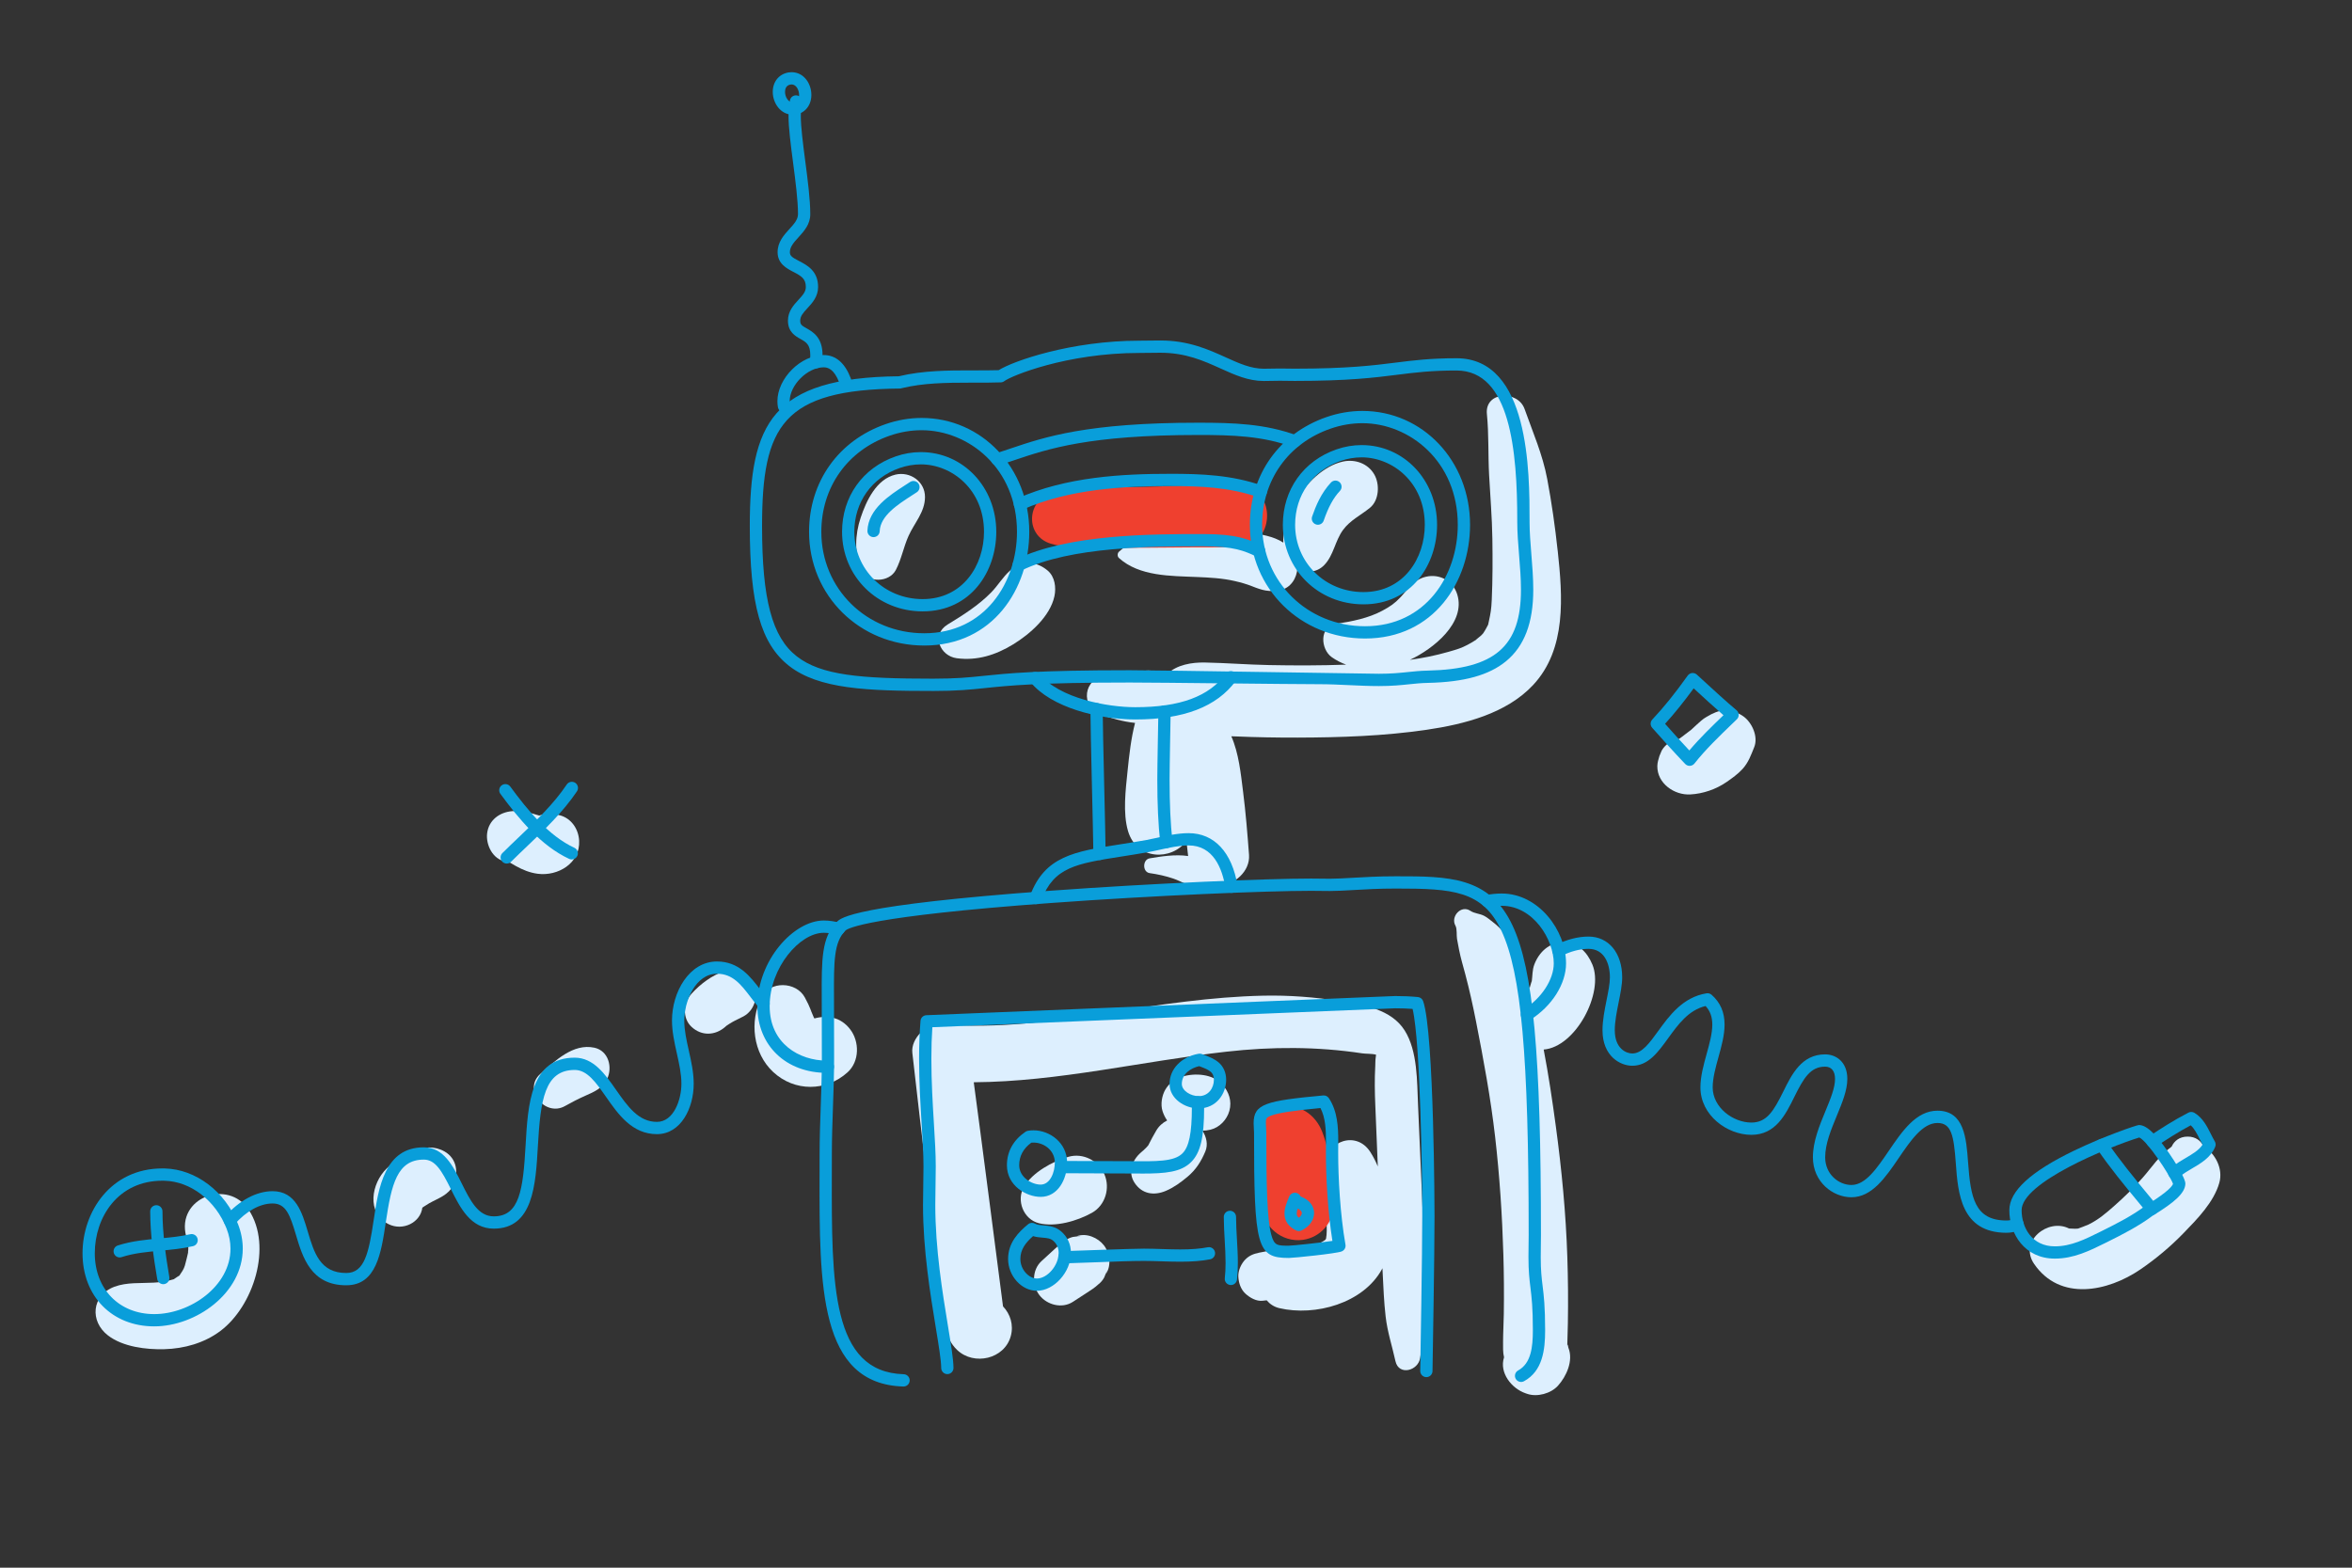
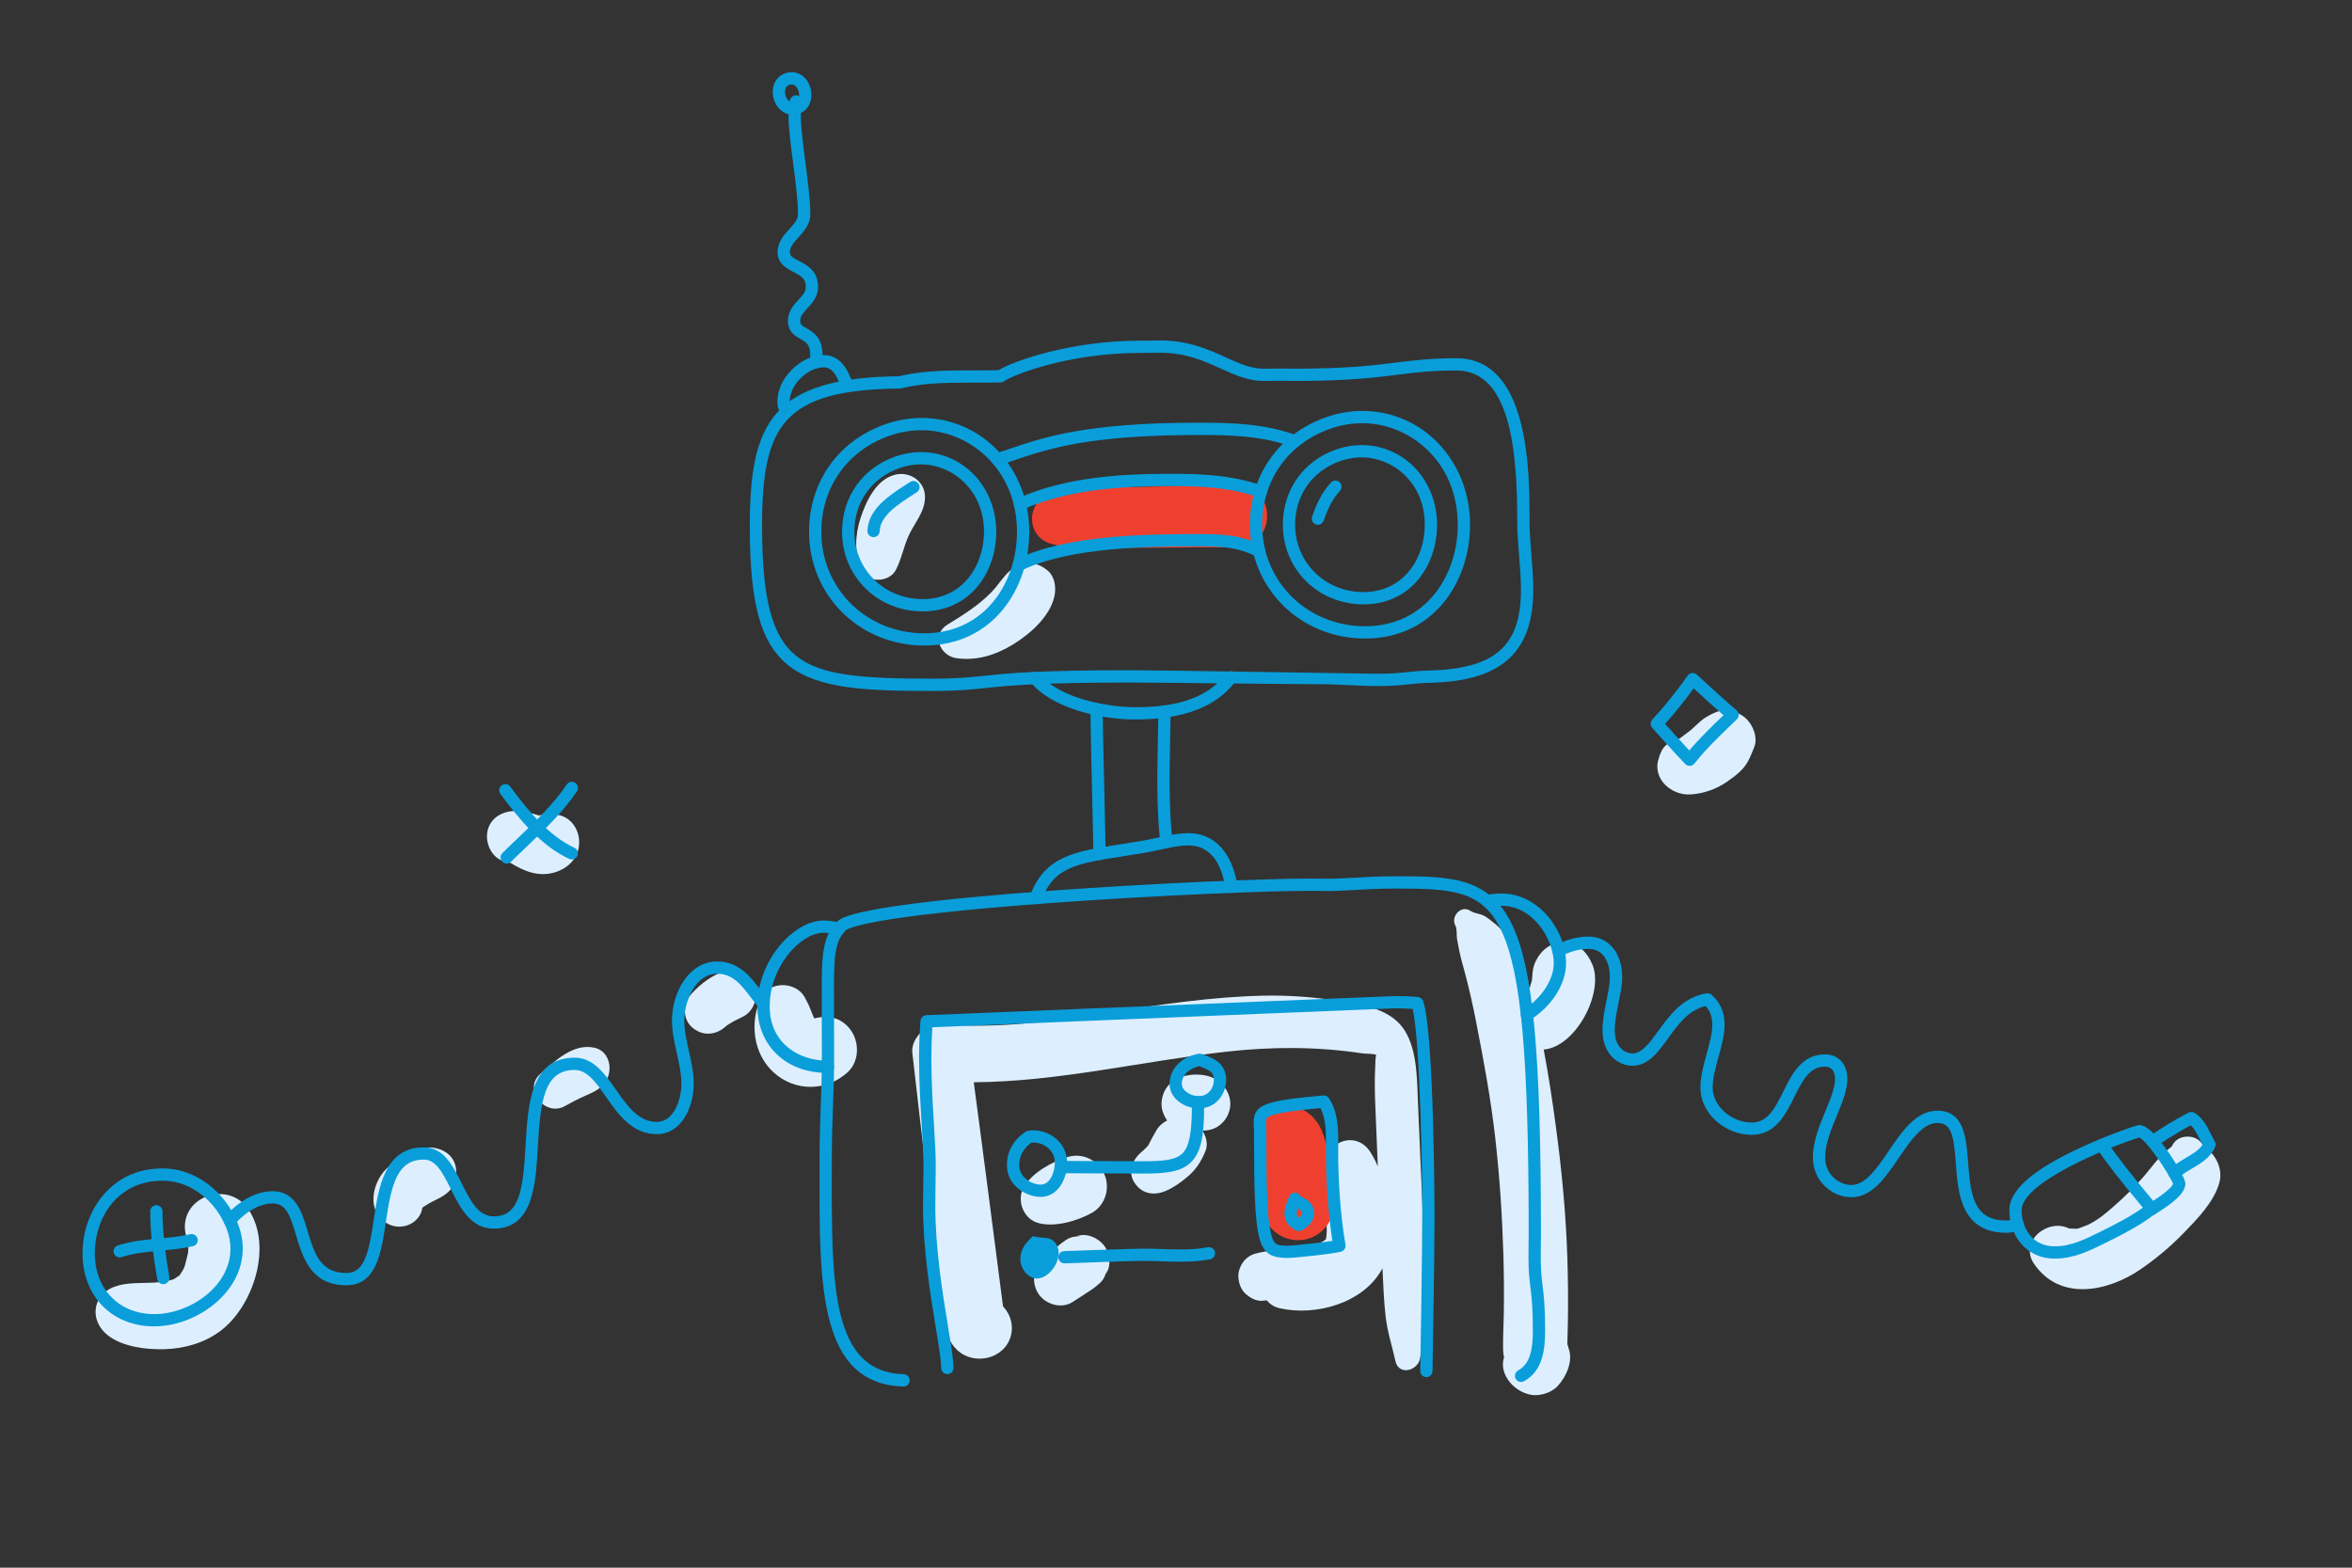
<svg xmlns="http://www.w3.org/2000/svg" id="a" data-name="Layer 1" width="228" height="152" viewBox="0 0 228 152">
  <rect x="0" y="0" width="228" height="152" fill="#333333" stroke="none" />
  <path d="M24.124,117.321c-2.023-3.089-7.07-1.192-6.074,2.561,.076,.287,.164,.587,.209,.882,.056,.236,.054,.237-.006,.004v.374c-.06,.525,.021,.091-.04,.398-.061,.31-.152,.61-.226,.918-.091,.379-.163,.592-.504,1.076-.153,.217,.029,.029-.283,.291,.342-.288-.09,.042-.25,.136-.057,.033-.086,.055-.098,.068-.043,.011-.904,.235-.949,.247-.023,0-.067,.003-.141,.011-.287,.033-.575,.06-.864,.076-1.261,.072-2.596-.052-3.803,.396-2.223,.825-2.414,3.353-.618,4.73,1.438,1.102,3.694,1.375,5.457,1.326,1.936-.053,3.868-.597,5.426-1.764,3.184-2.385,5.089-8.178,2.763-11.73Z" fill="#ddeffe" />
  <path d="M43.098,111.648c-1.906-1.091-4.218,.3-5.622,1.658-1.474,1.426-1.985,4.308,.194,5.388,1.39,.689,3.09-.164,3.27-1.6,.041-.029,.099-.07,.137-.096,.174-.117,.35-.229,.532-.333,.875-.496,1.886-.783,2.337-1.782,.522-1.156,.353-2.547-.848-3.235Z" fill="#ddeffe" />
  <path d="M57.611,101.582c-2.059-.441-3.805,1.28-5.24,2.551-1.713,1.518,.481,4.19,2.397,3.107,.643-.363,1.298-.701,1.973-.999,.859-.38,1.664-.717,2.107-1.618,.553-1.125,.155-2.743-1.237-3.041Z" fill="#ddeffe" />
  <path d="M73.074,95.539c-.438-1.038-1.693-1.778-2.83-1.389-1.235,.424-2.315,1.225-3.193,2.185-.809,.884-.939,2.377,0,3.239,.97,.89,2.268,.838,3.239,0,.062-.053,.102-.09,.127-.114,.016-.011,.031-.02,.051-.034,.171-.115,.342-.227,.522-.329,.359-.206,.741-.363,1.103-.563,1.047-.578,1.432-1.928,.981-2.995Z" fill="#ddeffe" />
  <path d="M82.408,99.792c-.897-1.161-2.177-1.396-3.46-1.044-.024-.042-.045-.076-.061-.102-.013-.032-.241-.573-.339-.806,.185,.404,.12,.244-.195-.48-.105-.223-.218-.435-.335-.652-.837-1.547-3.399-1.632-4.212,0-1.16,2.327-.823,5.404,1.147,7.233,2.073,1.924,5.131,1.903,7.205,.031,1.178-1.063,1.17-2.989,.249-4.18Z" fill="#ddeffe" />
  <path d="M54.268,79.049c-.685-.181-1.324-.222-1.988,.028-.831-.268-1.76-.493-2.62-.429-1.228,.092-2.287,.873-2.439,2.153-.133,1.115,.545,2.521,1.779,2.725,.09,.015,.519,.166,.437,.111,.191,.101,.373,.222,.562,.327,.677,.376,1.349,.65,2.114,.753,1.966,.264,4.146-1.017,4.027-3.212-.061-1.117-.748-2.161-1.871-2.457Z" fill="#ddeffe" />
  <path d="M86.809,46.018c-1.843,.429-2.833,2.535-3.383,4.193-.542,1.635-.625,3.486,.097,5.061,.598,1.305,2.683,1.199,3.313,0,.552-1.051,.752-2.234,1.238-3.313,.572-1.271,1.59-2.307,1.594-3.763,.005-1.515-1.444-2.508-2.86-2.178Z" fill="#ddeffe" />
  <path d="M101.553,55.317c-1.118-.938-2.495-.994-3.632,0-.7,.612-1.176,1.448-1.831,2.118-1.231,1.259-2.73,2.204-4.228,3.116-1.617,.983-.749,3.056,.886,3.27,1.98,.26,3.782-.314,5.468-1.346,1.637-1.001,3.58-2.714,3.998-4.66,.182-.848,.052-1.9-.66-2.499Z" fill="#ddeffe" />
-   <path d="M133.214,45.988c-.621-1.062-1.865-1.492-3.035-1.235-1.89,.416-3.598,2.161-4.56,3.765-.647,1.078-1.279,2.67-1.214,4.094-.952-.622-2.193-.814-3.339-.971-1.473-.202-2.945-.24-4.43-.185-2.686,.1-6.106,.084-8.166,2.038-.163,.154-.17,.457,0,.61,1.984,1.789,5.013,1.734,7.544,1.841,1.232,.052,2.47,.113,3.675,.391,.574,.132,1.152,.292,1.7,.511,.956,.383,1.634,.579,2.68,.38,1.047-.199,1.642-1.159,1.7-2.142,.813,.479,1.845,.484,2.602-.299,.917-.947,1.042-2.342,1.818-3.4,.692-.944,1.668-1.39,2.604-2.144,.913-.735,.975-2.308,.42-3.256Z" fill="#ddeffe" />
-   <path d="M150.999,53.397c-.25-2.33-.581-4.654-1.014-6.958-.447-2.38-1.392-4.521-2.195-6.786-.651-1.836-3.872-1.729-3.652,.494,.195,1.961,.108,3.93,.213,5.9,.11,2.068,.287,4.124,.317,6.197,.029,1.966,.03,3.944-.059,5.909-.043,.948-.112,1.299-.279,2.078-.093,.433-.025,.251-.233,.639-.096,.178-.203,.362-.318,.532-.039,.041-.142,.161-.205,.218-.09,.081-.571,.457-.482,.412-.268,.175-.544,.338-.827,.486-.607,.318-.928,.418-1.866,.686-1.258,.36-2.491,.604-3.728,.775,2.264-1.058,5.44-3.589,4.595-6.338-.403-1.311-1.7-2.031-3.032-1.722-1.228,.285-1.8,1.277-2.46,1.978-.577,.614-1,.901-1.776,1.318-1.322,.711-2.91,1.038-4.474,1.27-1.661,.246-1.516,2.465-.423,3.235,.438,.308,.907,.545,1.394,.723-2.49,.091-4.987,.09-7.472,.041-2.076-.04-4.149-.207-6.223-.248-1.239-.024-2.736,.206-3.656,1.126-.018,.018-.035,.038-.053,.057-1.722-.956-4.043,.074-5.911,.167-2.159,.108-2.483,2.963-.498,3.681,.916,.331,2.141,.706,3.348,.825-.392,1.529-.562,3.063-.725,4.657-.186,1.82-.474,4.072,.045,5.832,.838,2.84,4.222,2.882,5.661,.959,.048,.449,.158,1.422,.163,1.459-1.236-.188-2.682,.046-3.725,.223-.701,.119-.719,1.332,0,1.434,.781,.111,1.547,.277,2.295,.531,.765,.259,1.46,.771,2.288,.678,.289-.032,.553-.157,.764-.335,.382,.201,.823,.319,1.322,.319,1.51,0,3.079-1.357,2.96-2.96-.153-2.051-.319-4.093-.577-6.133-.218-1.726-.412-3.719-1.14-5.368,.148,.004,.295,.008,.435,.014,1.998,.083,3.997,.12,5.997,.114,4.179-.012,8.375-.151,12.515-.76,3.623-.533,7.719-1.562,10.312-4.342,3.259-3.494,2.855-8.607,2.381-13.018Z" fill="#ddeffe" />
  <path d="M154.36,93.512c-.506-1.208-1.409-2.14-2.811-2.14-1.366,0-2.347,.929-2.811,2.14-.21,.548-.171,1.102-.253,1.663,.015-.165-.164,.497-.217,.675-.402-1.432-.881-2.86-1.609-4.147-.508-.899-1.131-1.686-1.956-2.312-.263-.2-.524-.432-.817-.586-.456-.24-.942-.221-1.35-.494-.907-.606-1.945,.567-1.445,1.445,.171,.3,.09,.947,.151,1.284,.065,.355,.132,.711,.201,1.065,.156,.793,.394,1.574,.601,2.356,.401,1.515,.735,3.021,1.037,4.558,.731,3.72,1.421,7.433,1.854,11.202,.436,3.797,.687,7.61,.8,11.43,.057,1.91,.071,3.822,.042,5.733-.014,.917-.07,1.835-.072,2.752,0,.458-.023,1.007,.095,1.468-.488,1.506,.738,3.02,2.079,3.484l.158,.055c.978,.339,2.307-.026,2.995-.792,.81-.9,1.51-2.419,1.006-3.671-.068-.379-.105-.407-.111-.085,.011-.306,.052-1.834,.06-2.293,.037-2.14,.019-4.282-.052-6.421-.141-4.246-.547-8.479-1.116-12.687-.334-2.474-.705-4.965-1.176-7.431,3.092-.243,5.873-5.492,4.717-8.251Z" fill="#ddeffe" />
  <path d="M107.071,113.881c-.564-1.338-2.067-2.127-3.502-1.719-1.532,.436-3.473,1.51-4.3,2.899-.782,1.313-.066,3.163,1.44,3.539,1.602,.4,3.727-.215,5.147-1.012,1.291-.725,1.775-2.379,1.214-3.707Z" fill="#ddeffe" />
  <path d="M107.014,120.747c-.57-.738-1.685-1.228-2.618-.892,.569-.044,.441-.019-.382,.075-.303,.072-.573,.202-.809,.392-.37,.229-.697,.535-1.018,.829l-1.228,1.127c-.923,.847-.928,2.353-.197,3.3,.731,.946,2.185,1.334,3.242,.647l1.397-.908c.365-.237,.743-.476,1.058-.777,.24-.18,.434-.405,.58-.676,.297-.739,.353-.856,.169-.352,.557-.819,.375-2.028-.195-2.766Z" fill="#ddeffe" />
  <path d="M118.501,105.16c-.922-1.039-2.647-1.151-3.905-.771-.666,.201-1.272,.645-1.626,1.251-.341,.583-.486,1.443-.274,2.097,.102,.316,.251,.626,.446,.901-.432,.215-.807,.549-1.063,.993-.265,.459-.534,.939-.766,1.415-.002,.004-.002,.006-.004,.009-.071,.077-.138,.158-.211,.233-.087,.09-.177,.178-.271,.262-.074,.067-.422,.329-.057,.06-.937,.689-1.5,1.966-.8,3.052,.722,1.12,1.899,1.292,3.052,.8,.78-.333,1.444-.821,2.094-1.365,.817-.685,1.32-1.479,1.729-2.458,.279-.668,.107-1.409-.285-2.012,.25,0,.503-.026,.788-.095,.878-.213,1.591-.969,1.827-1.828,.26-.942-.043-1.836-.673-2.546Z" fill="#ddeffe" />
  <path d="M138.155,123.399c-.096-2.671-.566-13.509-.691-16.257-.104-2.283-.033-5.222-1.296-7.23-1.293-2.054-3.971-2.487-6.194-2.838-2.493-.394-5.011-.591-7.535-.535-5.003,.11-9.987,.87-14.924,1.638-5.375,.836-10.849,1.601-16.297,1.126-1.384-.121-2.932,1.375-2.777,2.777,.72,6.516,2.677,22.667,2.869,24.236,.202,1.646,.198,3.366,1.484,4.583,1.625,1.537,4.576,.88,5.188-1.347,.301-1.097-.049-2.15-.751-2.888,0,0-2.371-18.369-2.836-21.73,8.244-.058,16.269-2.04,24.461-2.961,4.436-.499,8.793-.509,13.206,.158,.316,.048,.942,.023,1.331,.129-.002,.06-.01,.146-.032,.27-.045,.256-.031,.598-.045,.844-.071,1.267-.048,2.502,.004,3.77l.244,5.955c-.195-.472-.43-.935-.718-1.39-1.348-2.126-4.222-1.094-4.464,1.209-.135,1.286-.023,2.478,.071,3.761,.073,.997,.267,2.536,.091,3.423-.019,.04-.049,.094-.09,.125-.203,.153-.902,.539-1.317,.706-.684,.274-1.436,.434-2.181,.562-.07-.039-.142-.076-.22-.109-.381-.161-.708-.173-1.09-.133l.08-.011c-.3,.034-.598,.029-.899,.07-.315,.042-.616,.131-.931,.177l.156-.021c-.496,.087-.933,.253-1.319,.639-.408,.408-.714,1.076-.688,1.662,.027,.608,.227,1.238,.688,1.662,.43,.395,1.054,.755,1.662,.688,.129-.014,.261-.028,.394-.044,.311,.366,.724,.643,1.236,.762,3.472,.809,8.138-.465,9.946-3.788,.015-.028,.028-.056,.042-.084l.021,.436c.072,1.417,.125,2.831,.288,4.241,.175,1.514,.627,2.855,.952,4.33,.323,1.463,2.233,.927,2.395-.324,.177-1.357,.522-2.621,.562-4.005,.041-1.416-.028-2.826-.079-4.241Z" fill="#ddeffe" />
  <path d="M213.597,111.122c-.256-.525-.764-.919-1.528-.919-.788,0-1.305,.42-1.553,.972-1.224,.888-1.868,1.945-2.819,3.027-.839,.955-1.747,1.836-2.698,2.678-.821,.727-1.556,1.367-2.549,1.853-.164,.08-.982,.383-1,.386-.214,.031-.45,.014-.665,.004l-.216-.01c-2.055-1.038-4.882,1.256-3.385,3.434,2.507,3.649,7.137,2.705,10.327,.518,1.492-1.023,2.886-2.191,4.145-3.488,1.342-1.382,2.949-3.012,3.481-4.894,.388-1.375-.384-2.833-1.541-3.56Z" fill="#ddeffe" />
  <path d="M169.041,69.487c-.869-.65-2.165-.84-3.124-.22,.496-.321-.428,.213-.513,.258-.31,.164-.68,.516-.965,.772-.15,.135-.293,.278-.444,.413-.029,.026-.05,.045-.066,.06-.041,.031-.088,.066-.15,.113,0,0-.936,.706-.483,.375-.164,.12-.327,.239-.491,.359-.014,.01-.029,.019-.043,.029-.079,.012-.16,.027-.241,.049-.604,.166-1.114,.526-1.435,1.074l-.2,.473c.125-.294,.117-.275-.023,.057-.094,.326-.199,.633-.203,.983-.018,1.68,1.646,2.831,3.196,2.746,1.242-.068,2.49-.498,3.513-1.203,.524-.361,1.114-.783,1.549-1.264,.58-.643,.815-1.334,1.132-2.117,.411-1.013-.206-2.358-1.008-2.957Z" fill="#ddeffe" />
  <path d="M120.757,47.257c-3.06-.506-6.403-.108-9.502-.064-1.496,.021-2.989,.062-4.484,.119-1.638,.062-3.349-.009-4.922,.512-2.359,.782-2.452,4.14,0,4.886,1.589,.483,3.279,.386,4.922,.406,1.496,.019,7.474-.026,8.969-.043,1.667-.018,3.377,.08,5.018-.234,2.726-.522,2.8-5.12,0-5.582Z" fill="#ef402f" />
  <path d="M129.306,116.8c-.052-2.316-.292-4.856-1.123-7.037-.646-1.694-2.264-2.86-4.133-2.347-1.866,.513-2.69,2.345-2.347,4.133,.353,1.841,.656,3.362,.646,5.25-.01,2.099,1.897,3.692,3.941,3.416,1.741-.235,2.999-1.727,3.008-3.417,.003,0,.005,0,.008,.001Z" fill="#ef402f" />
  <path d="M49.121,83.728c-.153,0-.306-.059-.422-.175-.232-.233-.231-.61,.002-.841,.518-.515,1.061-1.032,1.586-1.533,1.666-1.588,3.39-3.231,4.654-5.114,.183-.273,.553-.346,.825-.162,.273,.183,.346,.553,.162,.825-1.337,1.991-3.108,3.679-4.821,5.312-.52,.496-1.058,1.009-1.567,1.515-.116,.115-.268,.173-.419,.173Z" fill="#099eda" />
  <path d="M55.424,83.331c-.084,0-.169-.018-.25-.056-2.727-1.266-4.899-3.897-6.665-6.304-.194-.265-.137-.637,.128-.831,.265-.194,.637-.137,.831,.128,1.676,2.285,3.725,4.777,6.207,5.929,.298,.138,.427,.492,.289,.79-.101,.217-.316,.345-.54,.345Z" fill="#099eda" />
  <path d="M87.589,134.435c-.006,0-.012,0-.018,0-8.168-.25-8.147-9.702-8.123-20.646l.003-1.849c0-1.568,.056-3.159,.11-4.698,.054-1.523,.109-3.099,.109-4.636,0,0-.01-5.533-.012-5.923-.015-3.629-.024-5.819,1.46-7.297,.405-.403,1.636-1.629,20.647-3.018,10.021-.732,20.953-1.185,25.334-1.185,.309,0,1.534,.017,1.837,.017,.637,0,1.352-.042,2.181-.09,1.12-.066,2.515-.147,4.202-.147,5.071,0,9.076,0,11.307,4.778,2.007,4.297,2.753,12.429,2.753,30.007,0,.357-.021,1.773-.021,2.123,0,1.336,.084,2.022,.182,2.816,.115,.933,.244,1.99,.244,4.304,0,1.887-.243,3.949-2.047,4.929-.289,.157-.65,.05-.807-.238s-.05-.65,.238-.807c1.253-.681,1.426-2.269,1.426-3.884,0-2.242-.12-3.216-.236-4.159-.098-.798-.191-1.553-.191-2.961,0-.356,.021-1.772,.021-2.123,0-17.385-.716-25.381-2.641-29.504-1.826-3.91-4.763-4.092-10.229-4.092-1.653,0-2.97,.077-4.133,.145-.847,.049-1.579,.092-2.25,.092-.309,0-1.534-.017-1.837-.017-4.361,0-15.253,.452-25.248,1.182-17.676,1.291-19.673,2.454-19.894,2.674-1.132,1.127-1.124,3.017-1.11,6.449,.002,.391,.012,5.926,.012,5.926,0,1.56-.056,3.146-.11,4.679-.054,1.529-.109,3.109-.109,4.656l-.003,1.851c-.023,10.749-.042,19.239,6.97,19.454,.329,.01,.587,.284,.577,.613-.01,.322-.274,.577-.594,.577Z" fill="#099eda" />
  <path d="M138.272,133.524h-.01c-.329-.005-.591-.276-.586-.604,.02-1.263,.196-11.252,.196-14.98,0-3.543-.162-16.844-.936-20.119-.53-.039-1.088-.059-1.695-.059-.046,.002-38.31,1.571-44.86,1.836-.064,.954-.096,1.955-.096,3.043,0,2.254,.131,4.398,.247,6.291,.093,1.517,.18,2.949,.18,4.155,0,.632-.046,3.141-.046,3.763,0,4.236,.707,8.54,1.223,11.682,.297,1.805,.531,3.231,.541,4.097,.004,.328-.26,.598-.588,.602h-.007c-.325,0-.591-.262-.595-.588-.009-.775-.237-2.162-.525-3.917-.523-3.183-1.239-7.541-1.239-11.875,0-.633,.046-3.142,.046-3.763,0-1.169-.082-2.519-.178-4.082-.116-1.909-.249-4.074-.249-6.363,0-1.322,.045-2.521,.139-3.665,.024-.3,.268-.534,.569-.546,5.945-.24,45.42-1.859,45.438-1.859,.801,0,1.525,.032,2.212,.099,.231,.022,.429,.178,.505,.397,1.074,3.097,1.104,20.695,1.104,20.871,0,3.738-.176,13.737-.196,14.999-.005,.325-.27,.586-.595,.586Z" fill="#099eda" />
  <path d="M100.878,116.046c-1.37,0-3.268-1.065-3.268-3.066,0-1.323,.623-2.446,1.802-3.247,.07-.048,.151-.08,.235-.095,.177-.03,.358-.045,.538-.045,1.568,0,3.26,1.199,3.26,3.135,0,1.609-.9,3.319-2.566,3.319Zm-.907-5.252c-.777,.568-1.171,1.302-1.171,2.186,0,1.163,1.21,1.876,2.078,1.876,.95,0,1.377-1.245,1.377-2.129,0-1.287-1.222-2.051-2.284-1.934Z" fill="#099eda" />
  <path d="M110.713,113.785c-.419,0-7.891-.032-7.891-.032-.329,0-.594-.268-.593-.597,0-.328,.267-.593,.595-.593,0,0,6.012,.017,6.562,.023,2.76,.029,4.429,.046,5.236-.754,.642-.635,.916-1.966,.916-4.449,0-.171,0-.34-.002-.505-.002-.329,.263-.596,.592-.598h.003c.327,0,.593,.264,.595,.592,0,.167,.002,.338,.002,.512,0,2.907-.356,4.391-1.268,5.295-.981,.971-2.457,1.108-4.746,1.108Z" fill="#099eda" />
  <path d="M116.199,107.47c-1.364,0-2.824-.952-2.824-2.369,0-1.451,1.132-2.63,2.818-2.933,.112-.021,.227-.008,.332,.035,.104,.043,.209,.083,.314,.123,.413,.157,.881,.336,1.289,.682,.473,.4,.734,.997,.734,1.679,0,1.349-.933,2.783-2.664,2.783Zm.045-4.098c-.808,.19-1.679,.738-1.679,1.729,0,.664,.878,1.179,1.634,1.179,.968,0,1.474-.802,1.474-1.593,0-.231-.054-.552-.313-.771-.254-.215-.589-.343-.944-.478-.057-.022-.115-.044-.172-.066Z" fill="#099eda" />
-   <path d="M100.51,125.152c-1.484,0-2.786-1.441-2.786-3.083,0-1.566,.979-2.581,1.938-3.368,.191-.157,.459-.179,.673-.057,.208,.119,.489,.142,.815,.169,.517,.043,1.16,.096,1.727,.59,.613,.533,.937,1.251,.937,2.078,0,1.853-1.636,3.672-3.304,3.672Zm-.365-5.301c-.749,.659-1.231,1.315-1.231,2.218,0,1.066,.858,1.894,1.596,1.894,1.027,0,2.114-1.276,2.114-2.482,0-.479-.178-.876-.528-1.18-.26-.227-.567-.263-1.045-.302-.285-.023-.596-.049-.906-.148Z" fill="#099eda" />
+   <path d="M100.51,125.152Zm-.365-5.301c-.749,.659-1.231,1.315-1.231,2.218,0,1.066,.858,1.894,1.596,1.894,1.027,0,2.114-1.276,2.114-2.482,0-.479-.178-.876-.528-1.18-.26-.227-.567-.263-1.045-.302-.285-.023-.596-.049-.906-.148Z" fill="#099eda" />
  <path d="M103.184,122.494c-.321,0-.585-.255-.594-.578-.009-.328,.249-.602,.578-.611,1.058-.03,6.497-.238,7.717-.238,.574,0,1.171,.019,1.748,.037,.586,.019,1.192,.038,1.782,.038,1.081,0,1.928-.067,2.667-.21,.323-.063,.635,.148,.697,.471,.063,.323-.148,.635-.471,.697-.815,.159-1.735,.232-2.894,.232-.609,0-1.225-.02-1.82-.039-.594-.019-1.155-.037-1.71-.037-1.198,0-2.798,.061-4.493,.126-1.044,.04-3.202,.112-3.208,.112Z" fill="#099eda" />
  <path d="M124.935,121.969c-3.088,0-3.371-1.025-3.371-12.184,0-.109-.009-.231-.017-.358-.01-.16-.022-.341-.022-.523,0-1.884,1.191-2.173,6.743-2.691,.218-.02,.429,.08,.55,.262,.84,1.259,.91,2.809,.91,4.163,0,.195-.006,.954-.006,1.136,0,2.361,.185,5.94,.706,8.906,.05,.282-.109,.56-.377,.66-.564,.211-4.67,.63-5.115,.63Zm3.068-14.536c-2.703,.259-4.051,.465-4.756,.726-.533,.197-.533,.313-.533,.745,0,.143,.01,.297,.02,.445,.01,.155,.02,.304,.02,.436,0,5.168,.079,8.45,.48,9.928,.289,1.066,.589,1.066,1.702,1.066,.357,0,3.068-.286,4.226-.464-.462-2.918-.629-6.279-.629-8.541,0-.185,.006-.943,.006-1.136,0-1.064-.045-2.26-.535-3.205Z" fill="#099eda" />
-   <path d="M119.322,124.595c-.023,0-.046-.001-.069-.004-.326-.038-.56-.333-.523-.659,.051-.445,.076-.93,.076-1.483,0-.727-.044-1.485-.086-2.217-.043-.739-.087-1.503-.087-2.243,0-.329,.266-.595,.595-.595s.595,.266,.595,.595c0,.706,.043,1.453,.085,2.174,.043,.749,.088,1.524,.088,2.286,0,.599-.028,1.129-.084,1.62-.035,.303-.292,.527-.59,.527Z" fill="#099eda" />
  <path d="M125.902,119.362c-.091,0-.182-.021-.266-.063-.743-.371-1.119-.922-1.119-1.637,0-.55,.231-1.106,.454-1.644,.126-.303,.478-.456,.781-.33,.155,.064,.269,.184,.327,.326,.024,.006,.049,.014,.072,.023,.774,.302,1.236,.893,1.236,1.579s-.472,1.334-1.233,1.69c-.08,.037-.166,.056-.252,.056Zm-.103-2.182c-.056,.178-.092,.342-.092,.482,0,.097,0,.245,.203,.411,.208-.159,.287-.334,.287-.457,0-.215-.237-.362-.399-.436Z" fill="#099eda" />
  <path d="M90.429,66.993c-6.336,0-11.044-.174-13.927-2.422-2.748-2.143-3.818-5.945-3.818-13.56,0-9.928,2.089-14.391,14.447-14.529,2.368-.57,4.911-.57,6.956-.57h.587c.69,0,1.42-.002,2.136-.021,1.414-.893,7.041-2.86,13.658-2.86,.062,0,1.652-.02,2.011-.02,2.726,0,4.65,.87,6.347,1.638,1.307,.591,2.436,1.102,3.688,1.102,.259,0,1.298-.022,1.552-.022,.127,0,.988,.016,1.445,.016,5.122,0,7.616-.314,9.817-.591,1.712-.216,3.33-.419,5.868-.419,7.078,0,7.078,11.053,7.078,15.774v.107c0,.976,.084,2.011,.172,3.107,.092,1.136,.187,2.311,.187,3.461,0,3.206-.866,5.474-2.647,6.933-1.649,1.352-4.051,2.017-7.559,2.094-.682,.015-1.238,.073-1.827,.135-.773,.081-1.648,.173-2.935,.173-.973,0-1.958-.046-2.91-.091-.937-.044-1.905-.089-2.848-.089-3.063,0-15.307-.163-18.364-.163-8.907,0-11.775,.299-14.08,.54-1.437,.15-2.677,.279-5.034,.279Zm-2.979-29.364c-.066,.027-.137,.041-.211,.042-11.347,.105-13.366,3.587-13.366,13.34,0,7.104,.974,10.76,3.36,12.622,2.367,1.846,6.141,2.17,13.195,2.17,2.294,0,3.449-.12,4.91-.273,2.332-.243,5.234-.546,14.203-.546,3.065,0,23.176,.343,24.122,.343,1.225,0,2.031-.085,2.811-.166,.613-.065,1.193-.125,1.925-.141,6.506-.142,9.041-2.34,9.041-7.838,0-1.101-.093-2.252-.183-3.365-.09-1.121-.176-2.18-.176-3.203v-.107c0-6.79-.669-14.584-5.888-14.584-2.463,0-3.972,.19-5.719,.41-2.235,.282-4.769,.601-9.966,.601-.466,0-1.324-.016-1.445-.016-.245,0-1.284,.022-1.552,.022-1.508,0-2.805-.587-4.178-1.208-1.665-.753-3.387-1.532-5.857-1.532-.356,0-1.947,.02-2.011,.02-7.101,0-12.482,2.247-13.099,2.728-.099,.078-.221,.122-.347,.126-.788,.025-1.591,.027-2.347,.027h-.587c-2.504,0-4.587,.039-6.637,.528Z" fill="#099eda" />
  <path d="M89.598,62.59c-6.263,0-11.168-4.842-11.168-11.022,0-4.854,2.845-8.857,7.426-10.447,1.141-.396,2.314-.597,3.487-.597,5.851,0,10.434,4.852,10.434,11.046,0,5.477-3.496,11.021-10.178,11.021Zm-.256-20.877c-1.039,0-2.081,.179-3.097,.531h0c-4.087,1.419-6.626,4.991-6.626,9.323,0,5.514,4.383,9.833,9.978,9.833,5.901,0,8.988-4.946,8.988-9.831,0-6.17-4.7-9.856-9.244-9.856Zm-3.29-.031h0Z" fill="#099eda" />
  <path d="M89.441,59.278c-4.381,0-7.813-3.388-7.813-7.714,0-3.397,1.991-6.198,5.196-7.311,.799-.277,1.621-.418,2.442-.418,4.1,0,7.312,3.395,7.312,7.73,0,3.833-2.451,7.712-7.137,7.712Zm-.175-14.252c-.688,0-1.379,.119-2.052,.352h0c-2.712,.941-4.396,3.311-4.396,6.186,0,3.658,2.909,6.524,6.623,6.524,3.904,0,5.947-3.281,5.947-6.523,0-4.094-3.112-6.54-6.122-6.54Zm-2.246-.21h0Z" fill="#099eda" />
  <path d="M132.328,61.909c-6.263,0-11.168-4.842-11.168-11.022,0-4.854,2.845-8.858,7.426-10.447,1.141-.396,2.314-.597,3.486-.597,5.851,0,10.434,4.852,10.434,11.046,0,5.476-3.496,11.02-10.178,11.02Zm-3.353-20.346c-4.087,1.418-6.626,4.991-6.626,9.323,0,5.514,4.383,9.833,9.978,9.833,5.901,0,8.988-4.945,8.988-9.831,0-6.17-4.7-9.856-9.244-9.856-1.039,0-2.081,.179-3.096,.531Z" fill="#099eda" />
  <path d="M132.171,58.596c-4.381,0-7.813-3.388-7.813-7.714,0-3.397,1.991-6.198,5.196-7.31,.799-.277,1.621-.418,2.442-.418,4.1,0,7.312,3.395,7.312,7.73,0,3.833-2.451,7.712-7.137,7.712Zm-2.227-13.9c-2.712,.941-4.396,3.312-4.396,6.187,0,3.658,2.909,6.524,6.623,6.524,3.904,0,5.947-3.281,5.947-6.523,0-4.094-3.112-6.54-6.122-6.54-.688,0-1.379,.118-2.052,.352Zm-.194-.562h0Z" fill="#099eda" />
  <path d="M98.755,55.377c-.22,0-.431-.122-.534-.333-.145-.295-.023-.651,.272-.796,5.011-2.462,13.187-2.467,18.091-2.467h.065c3.259,0,4.374,.512,5.664,1.105,.299,.137,.429,.49,.292,.789-.137,.298-.49,.429-.789,.292-1.212-.557-2.169-.997-5.168-.997h-.065c-4.801,0-12.803,.005-17.566,2.346-.084,.041-.174,.061-.262,.061Z" fill="#099eda" />
  <path d="M98.867,49.47c-.228,0-.445-.132-.544-.353-.134-.3,.002-.652,.302-.785,4.743-2.108,10.167-2.392,14.848-2.392,2.861,0,5.909,.09,8.952,1.169,.31,.11,.472,.45,.362,.759-.11,.31-.45,.471-.759,.362-2.865-1.015-5.798-1.101-8.555-1.101-4.556,0-9.826,.272-14.365,2.289-.079,.035-.161,.052-.241,.052Z" fill="#099eda" />
  <path d="M96.665,45.131c-.254,0-.49-.165-.569-.421-.096-.314,.08-.647,.394-.743,.497-.152,.991-.319,1.514-.495,3.292-1.108,7.388-2.487,18.15-2.487,3.398,0,6.464,.093,9.572,1.236,.308,.113,.466,.455,.353,.764-.114,.308-.455,.466-.764,.353-2.924-1.075-5.879-1.163-9.161-1.163-10.567,0-14.561,1.345-17.77,2.425-.531,.179-1.033,.348-1.545,.505-.058,.018-.117,.026-.175,.026Z" fill="#099eda" />
  <path d="M84.683,52.079c-.008,0-.015,0-.023,0-.328-.012-.584-.289-.572-.617,.08-2.113,2.142-3.443,3.647-4.414,.168-.108,.33-.213,.485-.315,.274-.181,.643-.107,.824,.167,.181,.274,.107,.643-.167,.824-.158,.105-.325,.212-.497,.323-1.357,.875-3.047,1.965-3.103,3.459-.012,.321-.276,.572-.594,.572Z" fill="#099eda" />
  <path d="M127.757,50.879c-.064,0-.13-.01-.194-.033-.31-.107-.476-.445-.369-.756,.344-.999,.863-2.277,1.829-3.306,.225-.24,.601-.251,.841-.026,.239,.225,.251,.601,.026,.841-.633,.674-1.118,1.562-1.572,2.879-.085,.246-.316,.401-.562,.401Z" fill="#099eda" />
  <path d="M110.05,69.759c-3.488,0-8.159-1.14-10.169-3.643-.206-.256-.165-.63,.091-.836,.256-.206,.631-.165,.836,.091,1.885,2.346,6.56,3.198,9.242,3.198,4.352,0,7.146-1.034,8.792-3.255,.196-.264,.568-.319,.832-.123,.264,.196,.319,.568,.123,.832-1.864,2.514-5.053,3.736-9.748,3.736Z" fill="#099eda" />
  <path d="M100.404,87.663c-.069,0-.138-.012-.206-.037-.308-.114-.466-.456-.352-.764,1.424-3.852,4.313-4.305,8.687-4.99,.825-.129,1.679-.263,2.613-.43,.306-.055,.649-.131,1.012-.211,.953-.211,2.033-.45,3.063-.45,2.487,0,4.216,1.859,4.743,5.1,.053,.324-.167,.63-.492,.683-.323,.052-.63-.167-.683-.492-.305-1.871-1.171-4.102-3.569-4.102-.9,0-1.913,.224-2.806,.422-.375,.083-.729,.161-1.059,.22-.947,.17-1.807,.304-2.639,.435-4.377,.686-6.574,1.03-7.755,4.227-.089,.24-.316,.389-.558,.389Z" fill="#099eda" />
  <path d="M106.586,83.389c-.326,0-.591-.263-.595-.589-.022-2.208-.275-11.567-.289-14.045-.002-.329,.263-.596,.592-.598h.003c.327,0,.593,.264,.595,.592,.013,2.465,.267,11.822,.289,14.04,.003,.329-.261,.597-.589,.601h-.006Z" fill="#099eda" />
  <path d="M113.063,82.239c-.3,0-.557-.226-.591-.531-.194-1.777-.284-3.718-.284-6.108,0-1.386,.093-5.799,.104-6.619,.004-.326,.27-.587,.595-.587h.008c.329,.004,.591,.274,.587,.603-.011,.823-.104,5.229-.104,6.603,0,2.347,.088,4.246,.277,5.98,.036,.326-.2,.62-.527,.656-.022,.002-.044,.003-.065,.003Z" fill="#099eda" />
  <path d="M75.998,39.975c-.282,0-.533-.201-.585-.489-.034-.189-.052-.385-.052-.581,0-2.219,2.263-4.48,4.483-4.48,1.175,0,2.061,.763,2.634,2.267,.117,.307-.037,.651-.344,.768-.307,.116-.651-.037-.768-.344-.513-1.346-1.115-1.501-1.523-1.501-1.57,0-3.293,1.722-3.293,3.29,0,.125,.011,.249,.033,.369,.059,.323-.156,.633-.479,.691-.036,.007-.072,.01-.107,.01Z" fill="#099eda" />
  <path d="M79.106,35.715c-.019,0-.037,0-.056-.003-.327-.031-.567-.321-.537-.648,.024-.255,.035-.447,.035-.623,0-1.038-.397-1.262-.947-1.572-.514-.29-1.218-.687-1.218-1.779,0-.916,.564-1.527,1.018-2.018,.443-.48,.715-.797,.715-1.246,0-.8-.436-1.064-1.206-1.463-.646-.334-1.531-.793-1.531-1.908,0-.99,.608-1.658,1.145-2.248,.447-.491,.833-.916,.833-1.442,0-1.336-.244-3.203-.479-5.008-.225-1.724-.438-3.352-.438-4.487,0-.576,.044-1.081,.135-1.544,.063-.322,.376-.533,.699-.469,.322,.063,.532,.376,.469,.699-.076,.387-.113,.817-.113,1.315,0,1.058,.208,2.649,.428,4.333,.241,1.843,.489,3.749,.489,5.162,0,.986-.607,1.653-1.143,2.242-.448,.493-.835,.918-.835,1.448,0,.34,.2,.495,.888,.851,.78,.404,1.848,.957,1.848,2.519,0,.937-.571,1.556-1.031,2.053-.435,.471-.702,.782-.702,1.211,0,.38,.137,.474,.613,.742,.618,.348,1.552,.875,1.552,2.608,0,.214-.012,.441-.04,.734-.029,.308-.288,.539-.592,.539Z" fill="#099eda" />
  <path d="M76.857,11.123c-1.202,0-1.947-1.147-1.947-2.209,0-.989,.598-1.73,1.522-1.89h0c.095-.016,.194-.024,.302-.024,1.201,0,1.919,1.12,1.919,2.202,0,1.113-.755,1.921-1.797,1.921Zm-.222-2.927c-.442,.076-.535,.432-.535,.718,0,.482,.311,1.019,.757,1.019,.548,0,.607-.511,.607-.731,0-.408-.232-1.012-.729-1.012-.04,0-.073,.002-.1,.007Z" fill="#099eda" />
  <path d="M80.153,104.023c-3.964,0-6.732-2.657-6.732-6.462,0-4.476,3.538-8.311,6.434-8.311,.5,0,1.027,.075,1.611,.23,.317,.084,.507,.41,.422,.728-.084,.318-.411,.507-.728,.422-.482-.128-.91-.19-1.305-.19-2.312,0-5.244,3.353-5.244,7.122,0,3.623,2.873,5.273,5.542,5.273,0,0,.103,0,.106,0,.325,0,.59,.261,.595,.587,.004,.329-.258,.599-.587,.603h-.114Z" fill="#099eda" />
  <path d="M148.017,98.981c-.197,0-.39-.098-.503-.277-.175-.278-.093-.645,.185-.821,1.747-1.105,2.921-2.904,2.921-4.478,0-2.276-1.965-5.581-5.045-5.581-.407,0-.843,.041-1.293,.121-.324,.057-.633-.158-.69-.481-.058-.323,.158-.633,.481-.69,.52-.093,1.025-.14,1.503-.14,3.568,0,6.235,3.575,6.235,6.771,0,1.996-1.364,4.149-3.475,5.484-.099,.062-.209,.092-.317,.092Z" fill="#099eda" />
  <path d="M14.951,128.602c-4.093,0-6.951-2.916-6.951-7.091,0-3.986,2.711-8.222,7.735-8.222,.077,0,.233,.003,.233,.003,3.014,.069,5.867,2.233,7.101,5.387,.308,.786,.464,1.588,.464,2.385,0,4.314-4.531,7.538-8.582,7.538Zm.784-14.122c-4.297,0-6.546,3.537-6.546,7.032,0,3.474,2.369,5.901,5.762,5.901,3.49,0,7.392-2.715,7.392-6.348,0-.648-.128-1.304-.382-1.951-1.061-2.712-3.481-4.573-6.02-4.631-.069-.001-.138-.002-.206-.002Z" fill="#099eda" />
  <path d="M15.827,124.512c-.285,0-.537-.205-.586-.496-.351-2.076-.676-4.309-.681-6.566,0-.328,.266-.595,.594-.596h0c.328,0,.595,.265,.596,.594,.005,2.17,.322,4.344,.664,6.37,.055,.324-.163,.631-.487,.686-.034,.006-.067,.008-.1,.008Z" fill="#099eda" />
  <path d="M11.604,121.918c-.252,0-.485-.161-.566-.414-.1-.313,.072-.648,.385-.748,1.358-.435,2.718-.559,4.034-.678,1.032-.094,2.007-.182,2.983-.41,.319-.076,.64,.125,.714,.444,.075,.32-.124,.64-.444,.714-1.056,.246-2.118,.343-3.145,.436-1.309,.119-2.545,.231-3.778,.626-.06,.019-.122,.029-.182,.029Z" fill="#099eda" />
  <path d="M194.508,119.528c-4.423,0-4.706-3.881-4.912-6.715-.199-2.733-.428-3.931-1.782-3.931-1.439,0-2.609,1.717-3.74,3.379-1.279,1.879-2.603,3.823-4.599,3.823-1.797,0-3.736-1.482-3.736-3.875,0-1.537,.646-3.098,1.216-4.476,.479-1.159,.932-2.253,.932-3.124,0-.755-.35-1.189-.96-1.189-1.434,0-2.088,1.113-2.993,2.945-.849,1.718-1.812,3.666-4.157,3.666s-4.94-1.89-4.94-4.601c0-1.068,.307-2.177,.604-3.25,.282-1.017,.547-1.977,.547-2.838,0-.745-.208-1.324-.651-1.801-1.651,.392-2.656,1.78-3.629,3.124-.993,1.372-1.931,2.668-3.477,2.668-1.16,0-2.886-.917-2.886-3.445,0-.953,.203-1.964,.399-2.942,.164-.817,.319-1.589,.319-2.179,0-1.339-.545-2.77-2.076-2.77-.829,0-1.768,.249-2.644,.702-.292,.151-.651,.036-.802-.255-.151-.292-.037-.651,.255-.802,1.057-.546,2.16-.835,3.191-.835,1.953,0,3.266,1.591,3.266,3.959,0,.708-.166,1.536-.342,2.413-.185,.921-.376,1.874-.376,2.708,0,1.784,1.11,2.255,1.696,2.255,.938,0,1.668-1.008,2.513-2.176,1.06-1.464,2.379-3.287,4.688-3.657,.175-.027,.353,.023,.487,.141,.847,.744,1.259,1.69,1.259,2.891,0,1.023-.3,2.107-.591,3.155-.276,.996-.561,2.026-.561,2.933,0,1.952,1.98,3.411,3.751,3.411,1.498,0,2.167-1.135,3.091-3.003,.836-1.691,1.783-3.608,4.06-3.608,1.07,0,2.15,.735,2.15,2.378,0,1.107-.497,2.308-1.022,3.579-.553,1.337-1.125,2.72-1.125,4.021,0,1.659,1.322,2.685,2.547,2.685,1.367,0,2.459-1.604,3.616-3.303,1.305-1.917,2.654-3.899,4.723-3.899,2.602,0,2.797,2.675,2.969,5.035,.247,3.39,.64,5.612,3.726,5.612,.279,0,.554-.058,.841-.178,.303-.127,.651,.017,.778,.32,.126,.303-.017,.652-.32,.778-.435,.181-.859,.269-1.299,.269Z" fill="#099eda" />
  <path d="M199.19,122.032c-2.893,0-4.407-2.363-4.407-4.696,0-1.849,2.065-3.743,6.312-5.789,2.805-1.352,6.021-2.463,6.247-2.466h0c.409,0,.844,.246,1.374,.775,1.171,1.169,3.132,4.23,3.132,4.889,0,.962-1.183,1.894-2.96,2.996-.09,.056-.165,.102-.221,.138-1.316,.99-2.901,1.805-4.414,2.555l-.076,.038c-1.618,.802-3.145,1.56-4.986,1.56Zm8.189-11.744c-3.074,.956-11.406,4.375-11.406,7.048,0,1.689,1.007,3.507,3.217,3.507,1.562,0,2.904-.666,4.457-1.437l.076-.038c1.53-.759,3.005-1.517,4.243-2.452,.011-.008,.022-.016,.034-.024,.062-.041,.151-.096,.259-.163,1.999-1.24,2.338-1.771,2.39-1.947-.293-.827-2.497-4.165-3.271-4.494Zm3.289,4.55h0Z" fill="#099eda" />
  <path d="M210.765,114.307c-.185,0-.367-.086-.483-.247-.192-.267-.131-.639,.135-.831,.294-.211,.555-.392,.799-.552,.214-.14,.446-.276,.671-.408,.637-.373,1.293-.756,1.626-1.285-.09-.168-.176-.338-.259-.504-.266-.531-.52-1.038-.889-1.373-1.235,.66-2.39,1.408-3.37,2.062-.273,.182-.643,.109-.825-.165-.182-.273-.109-.643,.165-.825,1.093-.73,2.4-1.574,3.81-2.301,.183-.094,.402-.087,.579,.019,.811,.486,1.227,1.317,1.594,2.05,.128,.255,.248,.496,.379,.714,.096,.16,.112,.356,.042,.53-.418,1.033-1.392,1.603-2.251,2.105-.221,.129-.43,.252-.618,.375-.23,.151-.478,.322-.757,.524-.105,.076-.227,.112-.347,.112Z" fill="#099eda" />
  <path d="M208.602,117.812c-.172,0-.342-.074-.46-.217-.25-.305-.504-.612-.759-.921-1.415-1.712-2.878-3.482-4.126-5.326-.184-.272-.113-.642,.159-.826,.271-.185,.642-.113,.826,.159,1.216,1.797,2.66,3.544,4.058,5.235,.256,.31,.511,.618,.762,.923,.209,.254,.172,.629-.082,.837-.111,.091-.244,.135-.377,.135Z" fill="#099eda" />
  <path d="M33.568,124.619c-3.424,0-4.231-2.71-4.879-4.887-.579-1.945-.97-3.046-2.268-3.046-1.211,0-2.56,.745-3.699,2.045-.217,.247-.593,.271-.84,.055-.247-.217-.272-.593-.055-.84,1.366-1.557,3.04-2.451,4.594-2.451,2.248,0,2.865,2.07,3.408,3.897,.618,2.076,1.201,4.036,3.738,4.036,1.764,0,2.179-1.93,2.653-5.108,.47-3.153,1.055-7.077,4.858-7.077,1.938,0,2.83,1.792,3.693,3.524,.812,1.63,1.579,3.169,3.092,3.169,2.513,0,2.843-2.6,3.087-6.881,.227-3.987,.485-8.505,4.758-8.505,1.829,0,2.938,1.584,4.01,3.116,1.118,1.599,2.175,3.109,3.961,3.109,1.638,0,2.376-2.16,2.376-3.693,0-.968-.216-1.936-.445-2.961-.23-1.031-.468-2.096-.468-3.172,0-2.754,1.668-5.726,4.362-5.726,2.12,0,3.237,1.465,4.222,2.758,.252,.331,.491,.644,.745,.936,.215,.248,.189,.624-.059,.839-.248,.215-.624,.189-.839-.059-.279-.321-.54-.664-.793-.995-.936-1.229-1.744-2.289-3.275-2.289-2.07,0-3.172,2.634-3.172,4.536,0,.945,.214,1.901,.44,2.913,.233,1.042,.474,2.12,.474,3.22,0,2.367-1.249,4.883-3.565,4.883-2.406,0-3.75-1.921-4.935-3.616-.979-1.4-1.825-2.609-3.035-2.609-2.93,0-3.316,2.924-3.57,7.383-.214,3.751-.456,8.003-4.275,8.003-2.25,0-3.263-2.034-4.157-3.828-.888-1.783-1.508-2.865-2.628-2.865-2.584,0-3.135,2.4-3.681,6.062-.449,3.01-.913,6.122-3.83,6.122Z" fill="#099eda" />
  <path d="M163.793,74.257c-.162,0-.317-.066-.43-.183-1.121-1.17-2.196-2.375-3.202-3.509-.204-.231-.199-.579,.012-.803,1.105-1.173,2.196-2.526,3.432-4.259,.099-.139,.253-.228,.422-.246,.17-.017,.339,.038,.464,.153l.492,.452c1.125,1.035,2.288,2.104,3.353,2.999,.129,.108,.206,.266,.212,.434,.006,.168-.059,.331-.181,.448l-.484,.467c-1.194,1.15-2.548,2.455-3.625,3.819-.107,.135-.267,.217-.438,.225-.01,0-.019,0-.028,0Zm-2.383-4.079c.752,.845,1.539,1.722,2.351,2.585,1.037-1.228,2.231-2.378,3.3-3.408l.01-.01c-.94-.812-1.928-1.721-2.889-2.605-.976,1.338-1.873,2.451-2.771,3.438Z" fill="#099eda" />
</svg>